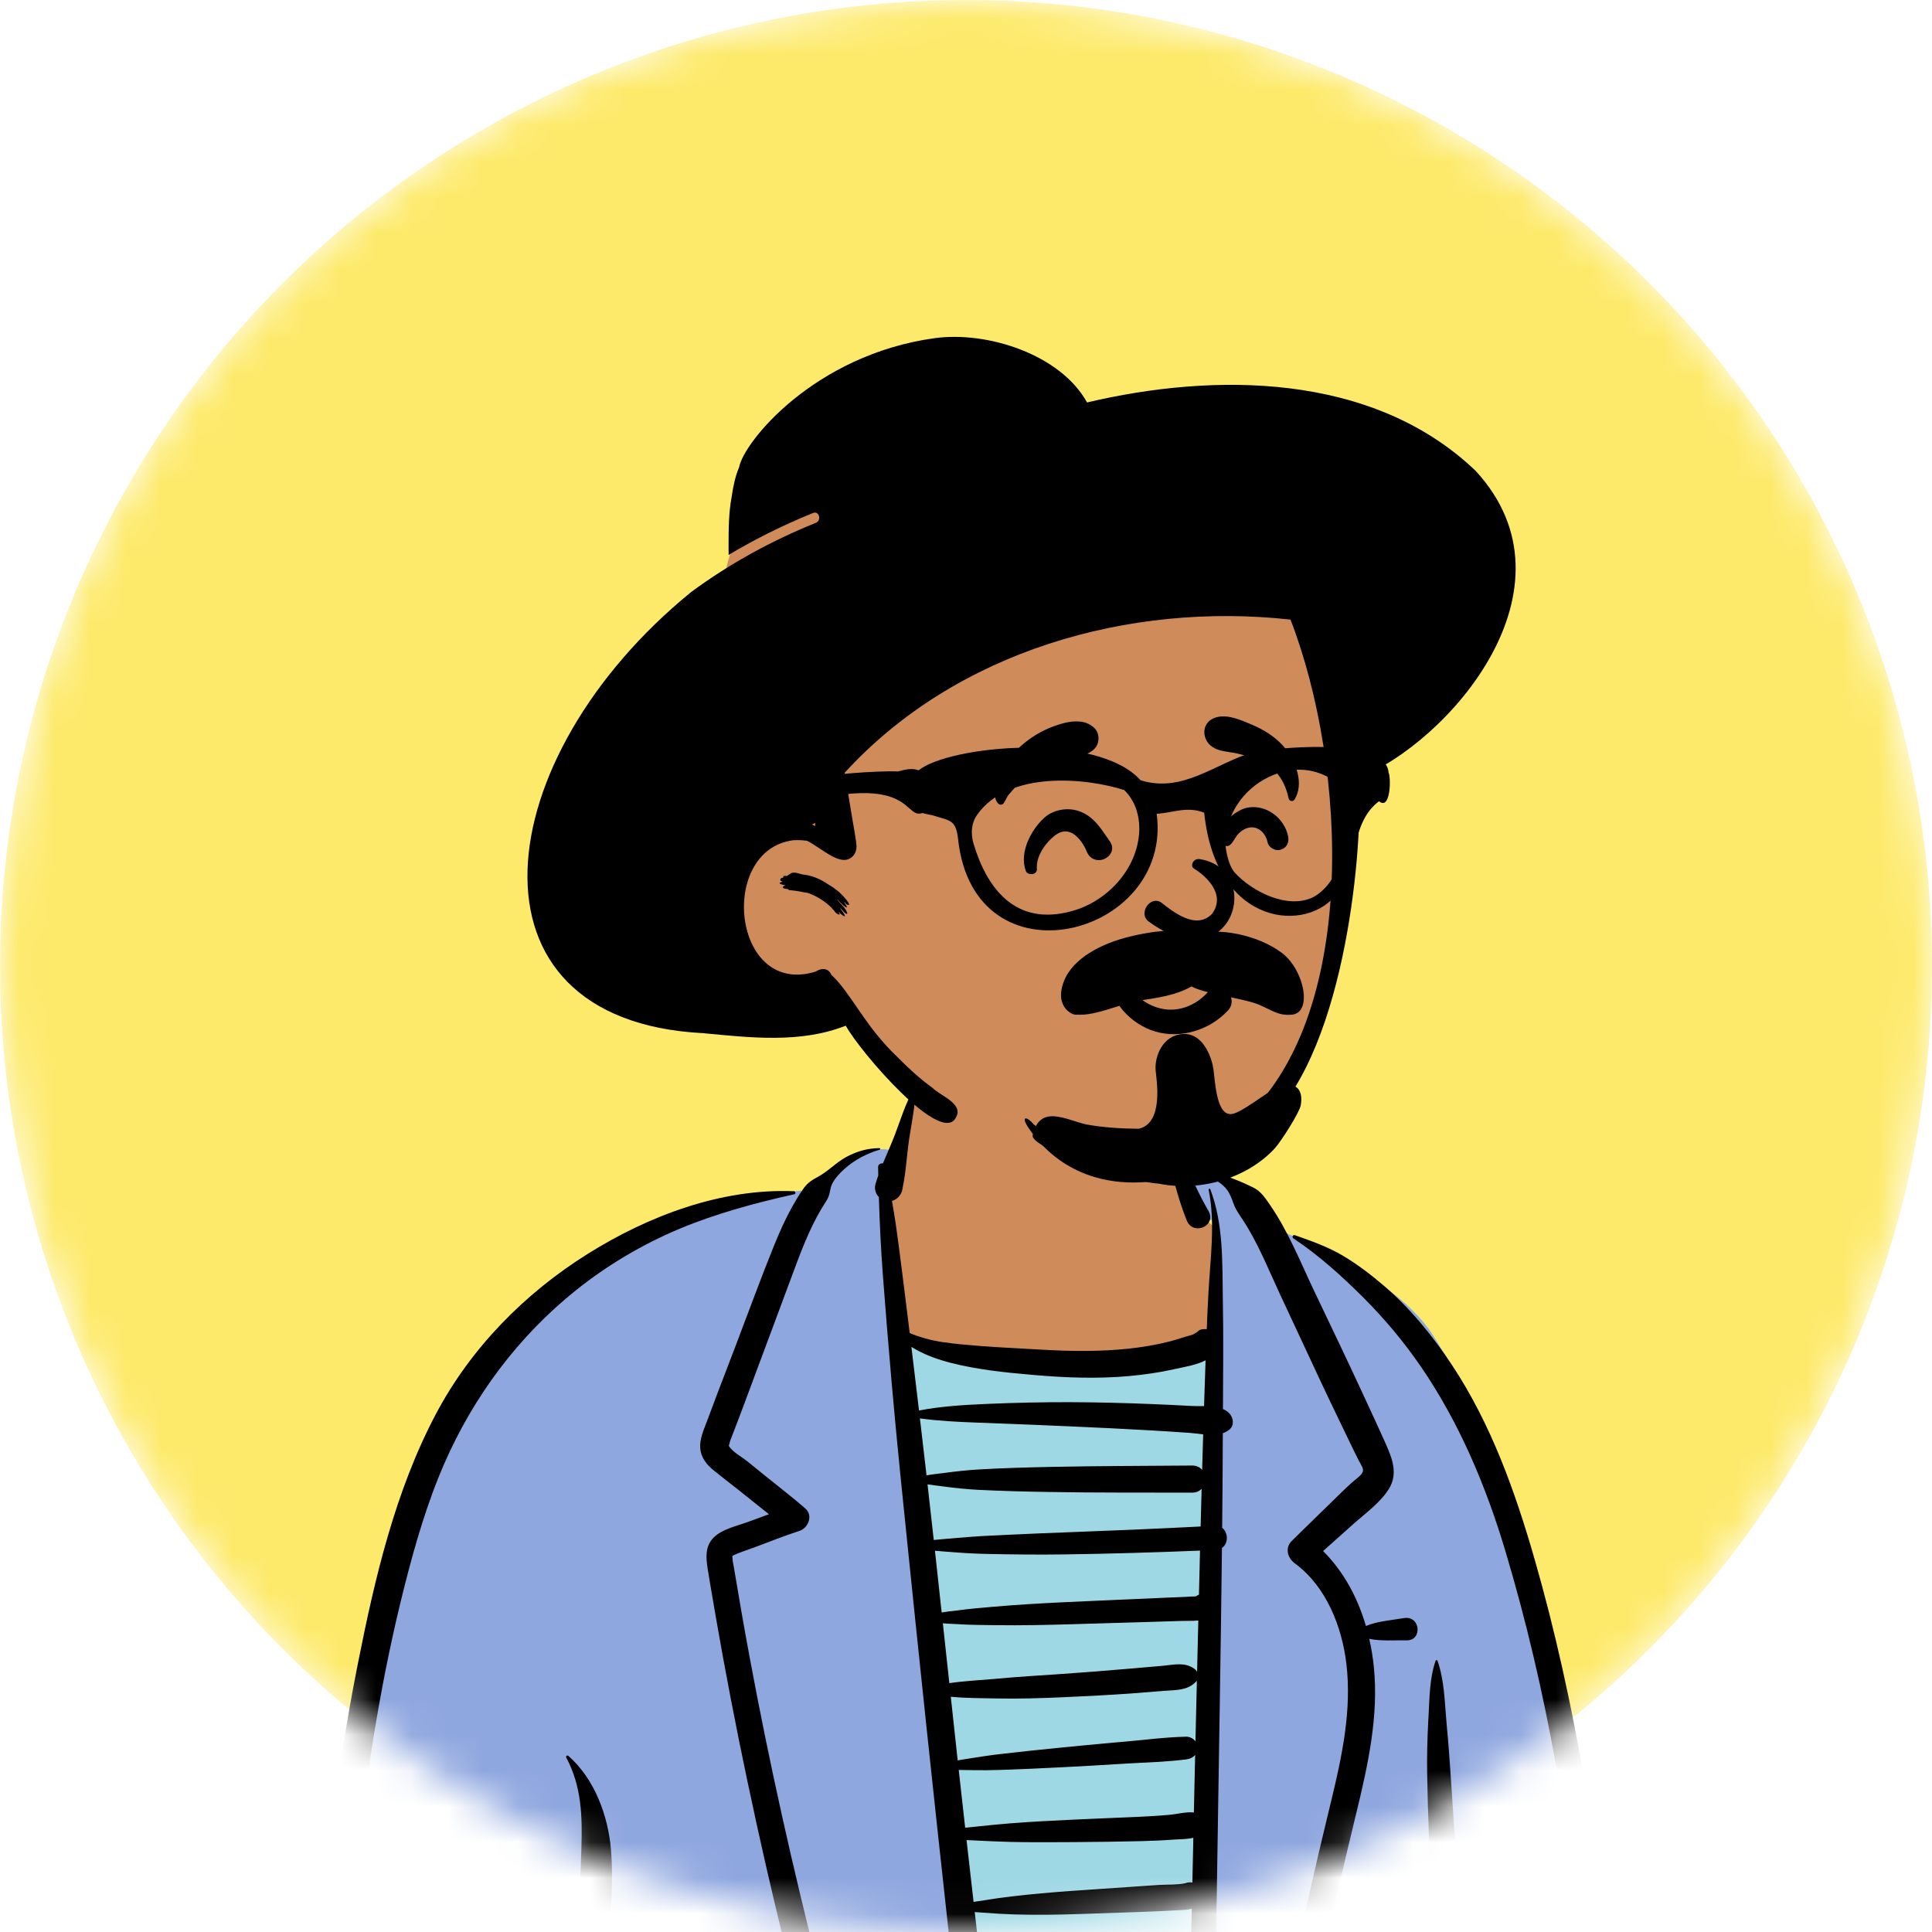
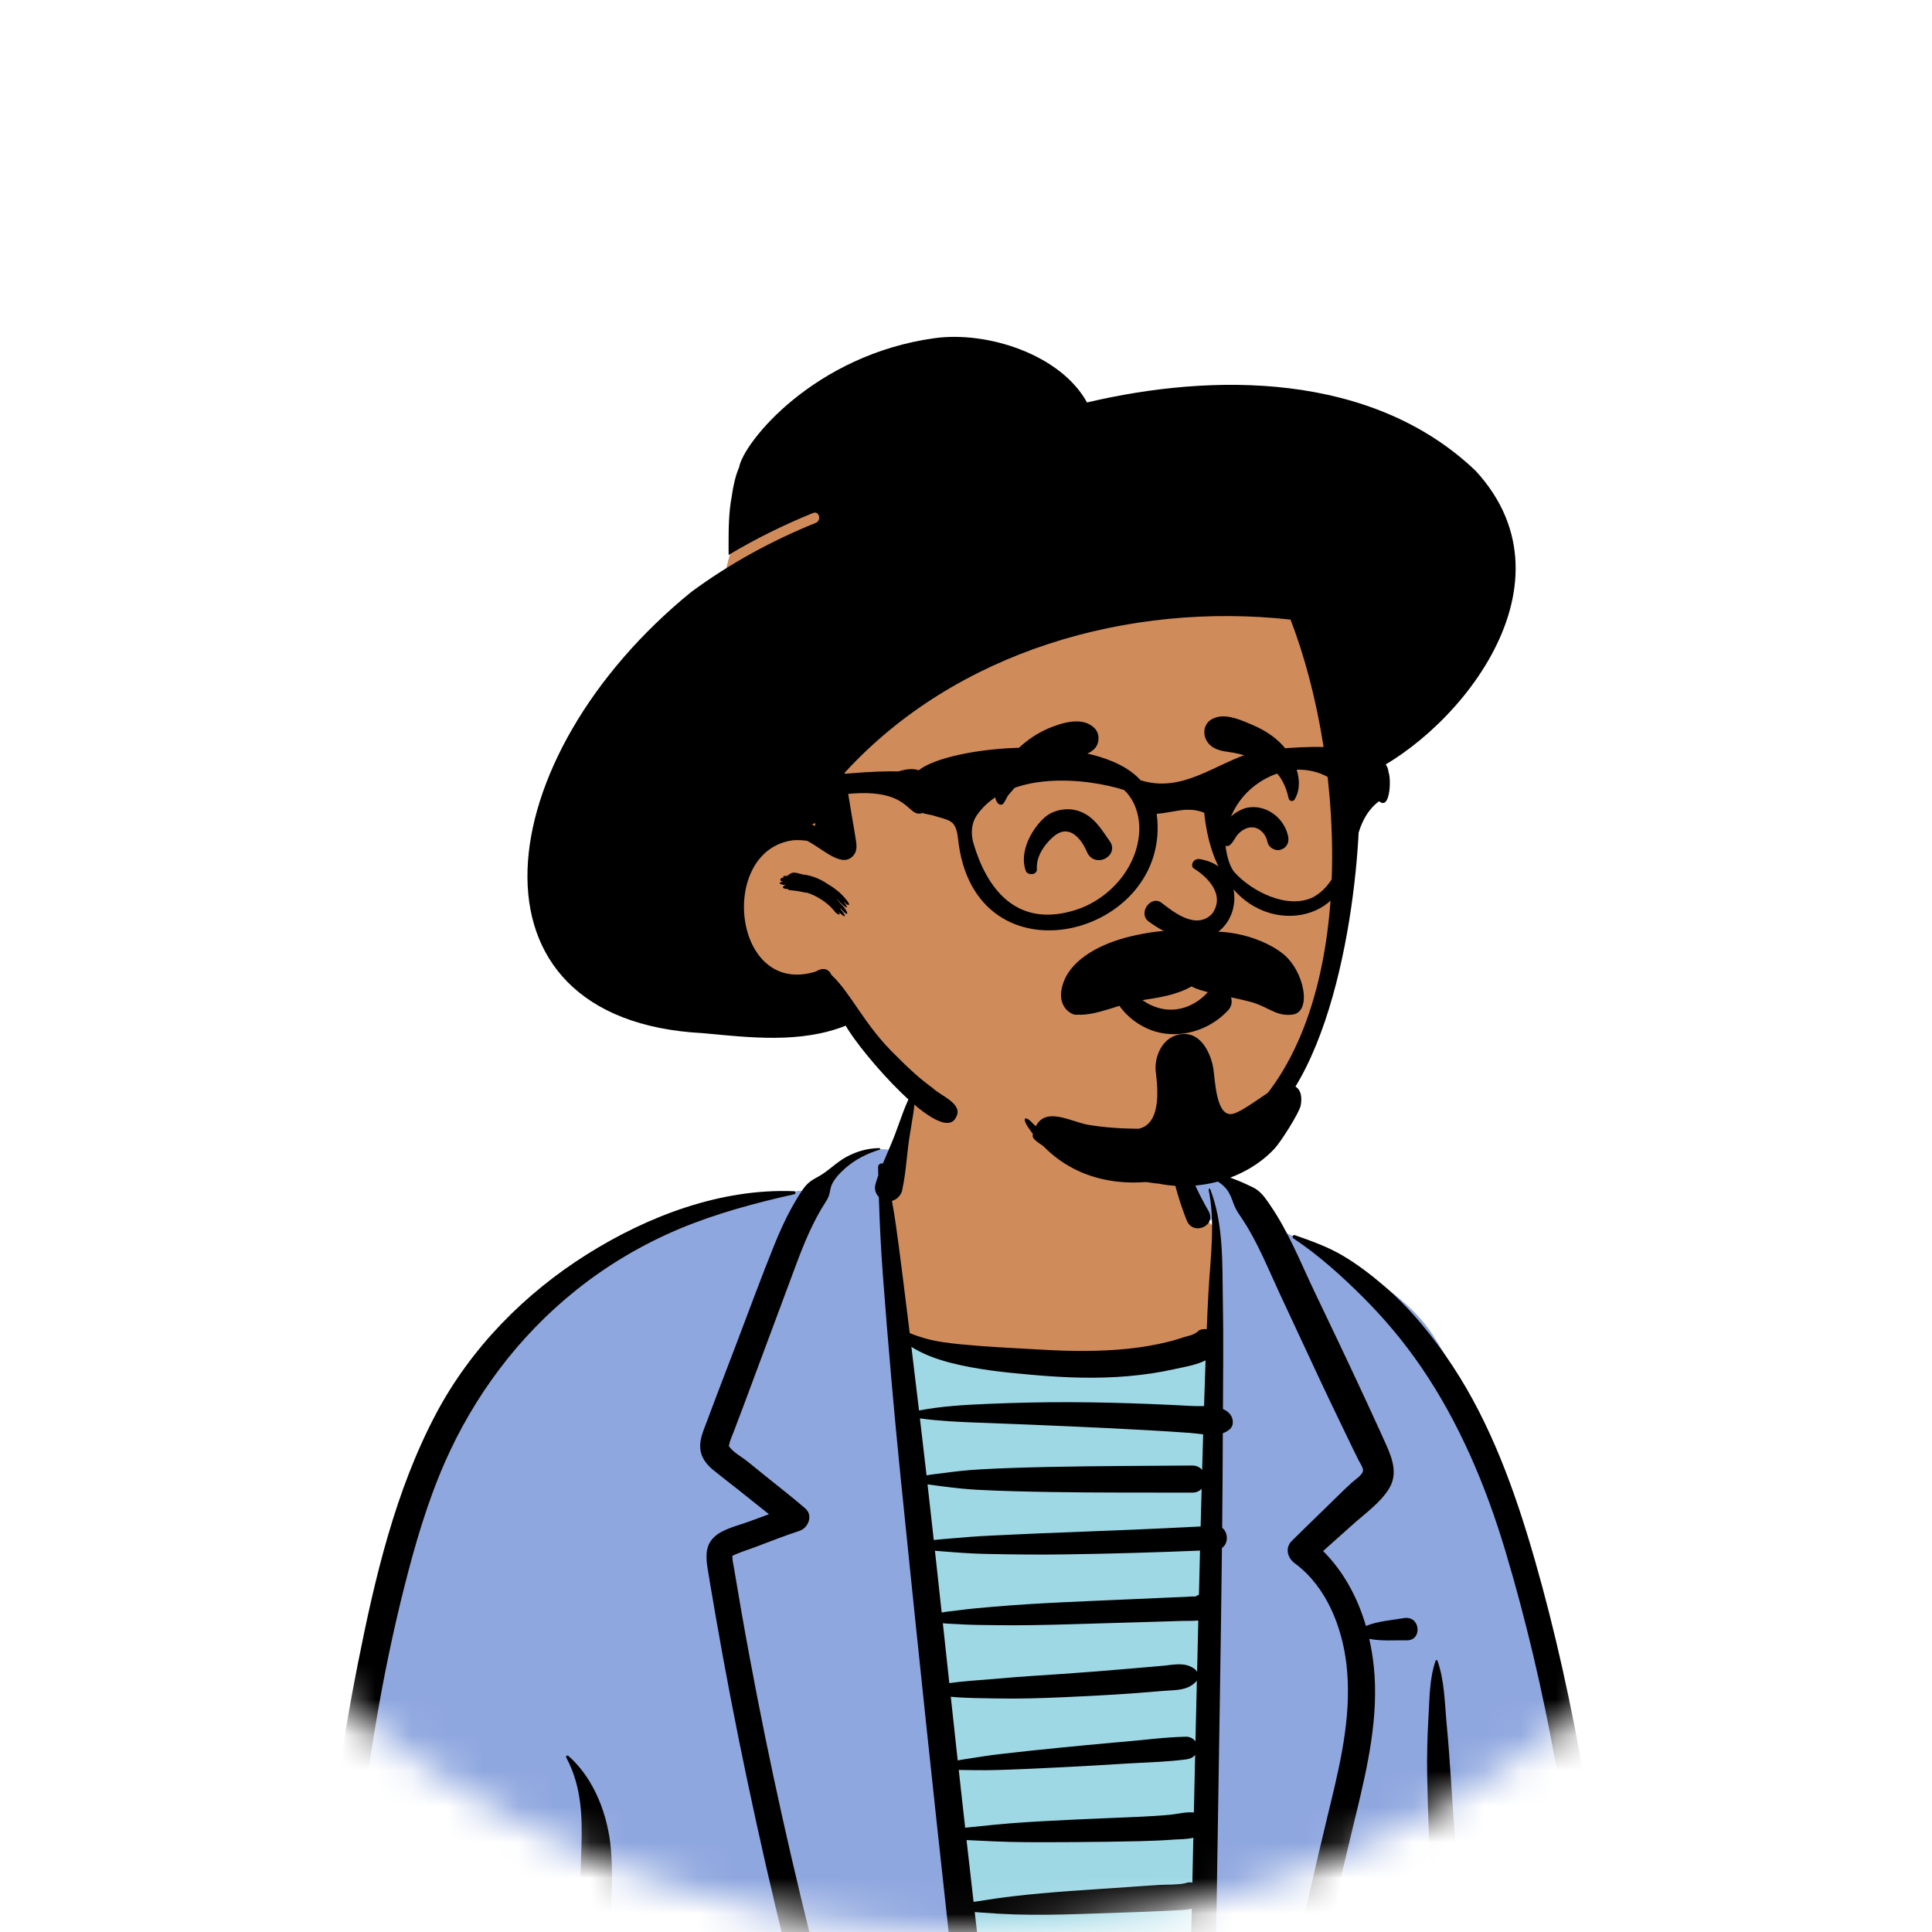
<svg xmlns="http://www.w3.org/2000/svg" width="54" height="54" viewBox="0 0 54 54" fill="none">
  <mask id="mask0_163_1510" style="mask-type:alpha" maskUnits="userSpaceOnUse" x="0" y="0" width="54" height="54">
    <circle cx="27" cy="27" r="27" fill="#D9D9D9" />
  </mask>
  <g mask="url(#mask0_163_1510)">
-     <circle cx="27" cy="27" r="27" fill="#FDEA6B" />
    <path fill-rule="evenodd" clip-rule="evenodd" d="M25.359 31.512L24.777 32.95L25.098 37.509L25.336 37.546C27.854 37.937 29.566 38.134 30.47 38.138L30.498 38.138C31.408 38.138 32.499 37.934 33.771 37.528L33.828 37.509L33.975 34.095H33.629L33.003 32.627L33.004 32.626C33.011 32.638 33.018 32.649 33.025 32.66C33.286 33.047 33.438 32.735 34.051 32.871C34.785 33.035 35.111 33.777 35.758 34.332C36.058 34.59 36.688 34.711 36.989 34.888L37.306 35.075C38.298 35.66 39.439 36.371 40.038 37.298C40.74 38.384 41.224 39.415 41.67 40.623C42.634 43.228 43.302 45.885 43.78 48.619C44.264 51.389 44.555 54.193 44.777 56.996C44.88 58.294 44.967 59.594 45.04 60.895L45.058 61.22C45.096 61.928 45.063 62.62 44.419 63.056C43.959 63.368 43.347 63.416 42.806 63.448L42.777 63.449C38.779 63.684 34.782 63.917 30.785 64.15L24.788 64.501C23.791 64.559 22.793 64.617 21.795 64.675L19.36 64.816C18.212 64.881 17.063 64.938 15.914 64.931C14.468 64.922 13.028 64.816 11.595 64.623L11.469 64.606C10.567 64.481 9.26 64.166 9.098 63.085C9.075 62.929 9.212 62.832 9.326 62.855C9.289 62.679 9.265 62.502 9.243 62.349C9.147 61.695 9.086 61.036 9.057 60.376C8.997 59.054 9.047 57.726 9.179 56.41C9.398 54.232 9.704 52.059 10.021 49.893L10.091 49.411C10.428 47.117 10.829 44.826 11.456 42.59C12.036 40.525 12.94 38.377 14.183 37.071C15.427 35.766 17.201 34.631 19.023 33.936C19.181 33.876 22.316 33.189 22.527 33.289L22.565 33.26C23.191 32.766 24.082 31.899 25 32.172L25.003 32.168C25.024 32.129 25.109 31.862 25.226 31.512L25.359 31.512Z" fill="#8FA7DF" />
    <path fill-rule="evenodd" clip-rule="evenodd" d="M26.022 29.597C26.781 28.634 27.582 28.328 28.765 28.4C29.567 28.371 30.367 28.579 31.046 29.039C31.669 29.365 32.22 29.812 32.614 30.389C32.951 30.882 32.695 32.1 33.003 32.627C33 32.684 32.998 32.736 32.998 32.783C32.998 33.239 33.316 33.748 33.95 34.31L33.975 34.332V37.646C32.909 37.974 31.588 38.138 30.014 38.138C28.463 38.138 26.849 37.877 25.174 37.356L25.098 37.332L24.777 33.731L25.098 32.735L25.098 31.9L25.221 31.527C25.441 30.87 25.776 29.909 26.022 29.597Z" fill="#D08B5B" />
    <path fill-rule="evenodd" clip-rule="evenodd" d="M25.098 37.332C25.098 37.332 27.914 38.153 29.836 38.153C31.759 38.153 33.828 37.332 33.828 37.332L33.493 64.339L28.089 64.405L25.098 37.332Z" fill="#9FD8E5" />
    <path fill-rule="evenodd" clip-rule="evenodd" d="M15.827 49.124C15.806 49.085 15.855 49.05 15.887 49.078C16.615 49.717 16.996 50.744 17.076 51.692C17.16 52.698 17.04 53.74 16.994 54.745C16.943 55.865 16.898 56.986 16.835 58.105C16.772 59.241 16.704 60.376 16.645 61.512L16.514 64.068V64.068C16.5 64.34 16.53 64.675 16.426 64.929C16.264 65.323 15.783 65.262 15.682 64.933L15.679 64.922L15.669 64.929C15.58 64.632 15.647 64.28 15.662 63.973L15.8 61.181V61.181C15.897 59.207 15.984 57.234 16.088 55.261L16.124 54.603C16.173 53.718 16.21 52.835 16.24 51.95L16.25 51.654C16.279 50.766 16.256 49.927 15.827 49.124ZM33.473 32.741C33.878 32.703 34.184 32.837 34.553 32.979C34.713 33.041 34.865 33.112 35.019 33.186C35.211 33.278 35.335 33.442 35.454 33.614L35.517 33.707C36.011 34.431 36.344 35.267 36.718 36.055C37.157 36.977 37.6 37.897 38.029 38.823L38.241 39.28C38.347 39.508 38.452 39.736 38.556 39.965L38.736 40.364C38.917 40.768 39.078 41.196 38.821 41.613C38.582 42.001 38.158 42.301 37.822 42.601C37.542 42.851 37.262 43.102 36.981 43.352C37.561 43.932 37.95 44.663 38.178 45.447C38.503 45.311 38.9 45.285 39.236 45.227C39.706 45.145 39.763 45.857 39.319 45.848C38.992 45.842 38.607 45.875 38.271 45.806C38.33 46.064 38.372 46.325 38.399 46.587C38.54 47.962 38.232 49.344 37.91 50.673L37.883 50.782C37.533 52.221 37.202 53.664 36.905 55.115C36.608 56.569 36.341 58.029 36.103 59.494C35.862 60.985 35.691 62.484 35.507 63.983C35.479 64.21 35.337 64.405 35.086 64.405C34.877 64.405 34.639 64.21 34.665 63.983C34.855 62.351 35.123 60.727 35.391 59.106C35.85 56.314 36.43 53.546 37.096 50.797L37.212 50.318C37.512 49.076 37.784 47.796 37.633 46.515C37.511 45.472 37.075 44.36 36.213 43.712L36.187 43.693C35.986 43.545 35.908 43.263 36.107 43.068C36.233 42.945 36.359 42.821 36.485 42.697L37.244 41.957L37.397 41.807C37.524 41.683 37.652 41.559 37.784 41.439C37.864 41.366 38.081 41.228 38.097 41.108C38.107 41.031 38.015 40.894 37.977 40.822L37.806 40.476V40.476C37.709 40.279 37.615 40.081 37.52 39.882C37.323 39.472 37.123 39.062 36.931 38.65L35.775 36.172V36.172C35.449 35.472 35.158 34.734 34.732 34.088L34.648 33.962C34.578 33.856 34.516 33.754 34.471 33.624C34.429 33.499 34.375 33.362 34.296 33.256C34.112 33.006 33.759 32.864 33.463 32.811C33.421 32.804 33.436 32.745 33.473 32.741ZM24.581 32.09C24.607 32.09 24.611 32.127 24.587 32.134C24.231 32.241 23.89 32.414 23.612 32.664C23.48 32.783 23.346 32.919 23.264 33.08C23.232 33.142 23.215 33.206 23.202 33.274L23.198 33.296C23.177 33.418 23.147 33.486 23.085 33.584L23.074 33.6C22.721 34.145 22.474 34.751 22.247 35.358L21.755 36.68V36.68L21.262 38.003C21.104 38.429 20.945 38.855 20.786 39.282C20.699 39.517 20.609 39.751 20.519 39.986C20.48 40.087 20.438 40.188 20.402 40.291C20.397 40.305 20.381 40.389 20.37 40.41L20.374 40.417V40.417C20.473 40.584 20.738 40.723 20.888 40.845L21.405 41.263V41.263C21.773 41.561 22.151 41.851 22.509 42.162C22.733 42.358 22.594 42.708 22.343 42.789C21.924 42.926 21.513 43.09 21.099 43.245C20.932 43.307 20.758 43.362 20.593 43.431L20.493 43.474C20.454 43.492 20.473 43.491 20.474 43.564C20.476 43.64 20.497 43.719 20.51 43.794C20.649 44.636 20.796 45.477 20.952 46.316C21.503 49.284 22.162 52.23 22.912 55.154C23.292 56.63 23.698 58.099 24.086 59.573C24.473 61.044 24.981 62.493 25.467 63.933C25.604 64.339 24.96 64.514 24.827 64.109C24.267 62.416 23.755 60.707 23.226 59.004C22.286 55.978 21.546 52.886 20.891 49.786C20.566 48.25 20.27 46.708 20.001 45.161C19.95 44.868 19.9 44.575 19.851 44.282L19.78 43.851C19.731 43.543 19.703 43.223 19.942 42.98C20.175 42.742 20.576 42.658 20.882 42.547L20.905 42.539C21.1 42.466 21.297 42.396 21.493 42.323C21.204 42.096 20.919 41.864 20.631 41.636C20.399 41.453 20.163 41.273 19.934 41.086C19.745 40.931 19.591 40.733 19.572 40.481C19.552 40.224 19.662 39.986 19.75 39.75L19.759 39.727C19.846 39.492 19.933 39.257 20.023 39.022L20.578 37.571V37.571C20.93 36.649 21.268 35.719 21.639 34.804C21.785 34.442 21.945 34.086 22.134 33.743C22.225 33.578 22.323 33.417 22.429 33.261C22.548 33.086 22.656 33.001 22.84 32.905C23.135 32.751 23.366 32.492 23.662 32.333C23.953 32.177 24.251 32.094 24.581 32.09ZM25.538 30.445C25.549 30.426 25.579 30.434 25.579 30.456C25.587 30.915 25.478 31.383 25.411 31.836C25.344 32.291 25.322 32.771 25.225 33.221C25.223 33.242 25.219 33.263 25.213 33.283L25.209 33.298V33.298C25.167 33.425 25.061 33.531 24.93 33.565C24.971 33.793 25.01 34.022 25.042 34.252C25.098 34.648 25.15 35.044 25.2 35.44L25.26 35.915C25.317 36.363 25.372 36.811 25.427 37.26C25.566 37.318 25.708 37.366 25.854 37.408C26.189 37.503 26.532 37.542 26.877 37.576C27.581 37.645 28.29 37.677 28.996 37.717L29.148 37.725C29.942 37.771 30.74 37.779 31.532 37.697C31.925 37.657 32.315 37.589 32.697 37.493C32.892 37.444 33.081 37.371 33.275 37.323C33.34 37.307 33.397 37.271 33.462 37.232C33.491 37.196 33.531 37.168 33.583 37.158L33.597 37.155V37.155L33.611 37.153L33.616 37.151L33.616 37.153C33.656 37.147 33.693 37.147 33.729 37.152C33.743 36.803 33.758 36.453 33.778 36.104C33.83 35.165 33.972 34.186 33.782 33.256C33.775 33.224 33.818 33.213 33.829 33.243C34.203 34.227 34.161 35.304 34.179 36.341C34.198 37.355 34.187 38.369 34.182 39.383C34.254 39.414 34.319 39.456 34.37 39.515C34.473 39.632 34.502 39.836 34.37 39.95C34.312 40 34.247 40.035 34.178 40.059C34.175 40.94 34.169 41.821 34.16 42.702C34.327 42.831 34.343 43.138 34.154 43.266C34.122 46.119 34.07 48.971 34.027 51.824L33.937 57.808V57.808C33.925 58.605 33.905 59.402 33.898 60.2L33.904 60.202V60.202L33.924 60.211C33.957 60.227 34.007 60.252 34.018 60.278C34.02 60.285 34.021 60.29 34.021 60.293C34.076 60.301 34.13 60.327 34.177 60.372C34.293 60.482 34.27 60.649 34.177 60.761L34.152 60.791V60.791C34.095 60.862 33.985 60.889 33.895 60.874C33.896 61.372 33.9 61.87 33.898 62.367C33.897 62.519 33.895 62.671 33.892 62.823L33.886 63.188C33.882 63.395 33.864 63.66 33.651 63.753C33.41 63.858 33.195 63.772 33.098 63.528C33.072 63.462 33.077 63.4 33.087 63.335C33.084 63.237 33.069 63.123 33.07 63.032L33.078 62.652V62.652C33.08 62.593 33.082 62.535 33.084 62.476L33.077 62.477V62.477C32.223 62.519 31.364 62.498 30.509 62.498L30.129 62.498C29.811 62.499 29.494 62.497 29.177 62.485L29.058 62.48C28.821 62.469 28.571 62.465 28.326 62.444C28.357 62.696 28.386 62.949 28.412 63.202C28.437 63.442 28.19 63.645 27.969 63.645C27.707 63.645 27.557 63.439 27.526 63.202C27.377 62.082 27.317 60.951 27.175 59.83C27.049 58.826 26.939 57.82 26.827 56.814L26.79 56.479C26.381 52.818 25.984 49.156 25.604 45.493L25.427 43.78C25.249 42.054 25.069 40.328 24.918 38.599C24.831 37.611 24.751 36.622 24.676 35.633C24.621 34.906 24.587 34.183 24.564 33.458C24.475 33.366 24.431 33.233 24.47 33.095C24.493 33.014 24.52 32.934 24.548 32.854C24.546 32.776 24.544 32.697 24.543 32.619C24.541 32.544 24.617 32.506 24.677 32.519C24.787 32.252 24.908 31.989 25.009 31.725C25.172 31.299 25.307 30.84 25.538 30.445ZM16.416 35.053C18.123 33.983 20.156 33.212 22.191 33.295C22.238 33.297 22.251 33.368 22.203 33.379C21.117 33.621 20.019 33.916 18.991 34.346C17.96 34.778 16.98 35.358 16.107 36.056C14.496 37.343 13.244 39.018 12.419 40.906C11.937 42.011 11.598 43.179 11.303 44.346C10.99 45.582 10.732 46.831 10.518 48.088C10.094 50.571 9.848 53.08 9.717 55.594C9.583 58.152 9.638 60.711 9.543 63.268C9.527 63.712 8.893 63.703 8.861 63.268C8.646 60.361 8.765 57.406 8.964 54.5C9.144 51.888 9.457 49.281 9.961 46.711L10.005 46.488C10.476 44.11 11.045 41.674 12.184 39.521C13.157 37.682 14.659 36.155 16.416 35.053ZM40.126 46.418C40.135 46.393 40.169 46.393 40.178 46.418C40.372 46.964 40.379 47.578 40.431 48.153L40.435 48.197C40.485 48.721 40.522 49.246 40.557 49.771L40.57 49.968C40.709 52.11 40.883 54.25 41.146 56.381C41.408 58.504 41.761 60.612 42.144 62.717C42.187 62.951 42.083 63.189 41.837 63.257C41.621 63.316 41.343 63.183 41.297 62.95C41.06 61.742 40.868 60.533 40.696 59.315C40.395 57.17 40.169 55.015 40.025 52.854C39.952 51.768 39.907 50.683 39.89 49.595C39.881 49.091 39.895 48.585 39.921 48.081L39.928 47.964C39.958 47.449 39.954 46.91 40.126 46.418ZM21.676 60.064C21.699 60.051 21.727 60.077 21.713 60.1C21.382 60.638 20.935 61.101 20.503 61.558C20.051 62.035 19.61 62.527 19.149 62.995C18.816 63.334 18.28 62.788 18.632 62.478C19.126 62.042 19.643 61.627 20.146 61.201L20.366 61.014C20.778 60.666 21.203 60.32 21.676 60.064ZM37.379 59.794C37.355 59.747 37.411 59.709 37.449 59.74C37.716 59.957 37.955 60.216 38.212 60.445C38.467 60.672 38.732 60.883 39.004 61.09C39.277 61.297 39.555 61.496 39.842 61.684C40.079 61.84 40.324 61.965 40.573 62.094C40.688 62.109 40.795 62.166 40.88 62.273C41.015 62.443 41.029 62.763 40.842 62.91L40.809 62.936V62.936C40.59 63.108 40.331 63.129 40.116 62.936C39.875 62.721 39.648 62.484 39.418 62.257L39.348 62.189C39.101 61.948 38.859 61.699 38.631 61.439L38.424 61.204C38.041 60.767 37.643 60.297 37.379 59.794ZM36.151 34.613C36.106 34.584 36.134 34.505 36.188 34.523L36.289 34.558C36.709 34.704 37.141 34.866 37.522 35.09C37.931 35.332 38.309 35.619 38.67 35.928C39.418 36.566 40.054 37.351 40.594 38.169C41.679 39.811 42.349 41.692 42.891 43.574C43.468 45.58 43.913 47.629 44.276 49.684C44.645 51.773 44.929 53.88 45.116 55.993C45.209 57.034 45.27 58.075 45.301 59.12C45.317 59.657 45.317 60.194 45.312 60.731C45.311 60.869 45.312 61.008 45.314 61.146L45.319 61.56C45.322 61.822 45.353 62.098 45.291 62.354C45.191 62.766 44.51 62.689 44.532 62.268C44.511 62.127 44.511 61.983 44.516 61.837C44.513 61.819 44.509 61.8 44.505 61.78C44.494 61.725 44.504 61.673 44.526 61.629C44.529 61.559 44.532 61.49 44.533 61.422C44.538 61.145 44.538 60.87 44.53 60.593C44.514 60.01 44.491 59.426 44.467 58.843C44.42 57.678 44.355 56.513 44.261 55.35C43.932 51.305 43.239 47.237 42.074 43.345C41.533 41.537 40.787 39.763 39.717 38.201C39.242 37.508 38.706 36.868 38.112 36.273C37.514 35.675 36.856 35.08 36.151 34.613ZM28.089 60.692L28.17 61.276C28.21 61.568 28.25 61.86 28.288 62.153C28.546 62.117 28.81 62.102 29.058 62.081C29.493 62.042 29.93 62.023 30.366 62.005C31.268 61.968 32.174 61.904 33.077 61.908C33.086 61.908 33.095 61.909 33.103 61.91L33.148 60.757V60.757L32.514 60.756V60.756C31.977 60.755 31.44 60.75 30.902 60.746C30.419 60.742 29.934 60.741 29.451 60.731L29.243 60.726C28.877 60.716 28.471 60.736 28.089 60.692ZM33.201 59.019C33.175 59.022 33.149 59.024 33.121 59.025C32.996 59.031 32.869 59.027 32.743 59.028C32.476 59.03 32.208 59.032 31.941 59.032C31.405 59.032 30.87 59.035 30.335 59.042C29.784 59.048 29.233 59.058 28.682 59.059C28.415 59.059 28.149 59.052 27.883 59.045C27.926 59.424 27.971 59.803 28.021 60.182C28.435 60.126 28.881 60.154 29.286 60.15L29.338 60.149C29.891 60.14 30.444 60.147 30.997 60.148C31.566 60.148 32.135 60.15 32.704 60.155L33.171 60.158V60.158L33.172 60.135V60.135C33.186 59.763 33.194 59.391 33.201 59.019ZM27.677 57.204C27.729 57.651 27.777 58.1 27.827 58.548C27.86 58.543 27.893 58.539 27.927 58.535C28.195 58.507 28.461 58.483 28.73 58.467C29.264 58.434 29.799 58.416 30.335 58.402C30.886 58.387 31.437 58.376 31.988 58.368C32.255 58.364 32.523 58.364 32.791 58.366C32.916 58.367 33.043 58.363 33.168 58.372C33.183 58.373 33.198 58.374 33.212 58.376L33.221 57.703C33.223 57.59 33.224 57.478 33.226 57.366C32.813 57.392 32.392 57.382 31.979 57.382L31.883 57.382C31.364 57.385 30.844 57.377 30.325 57.367C29.789 57.355 29.254 57.338 28.719 57.304C28.502 57.29 28.287 57.271 28.072 57.248L27.964 57.235C27.87 57.224 27.773 57.215 27.677 57.204ZM33.269 55.304C32.273 55.383 31.281 55.416 30.282 55.426L30.132 55.427C29.249 55.434 28.359 55.47 27.474 55.447C27.527 55.906 27.58 56.364 27.633 56.823C27.76 56.818 27.887 56.817 28.011 56.813C28.263 56.804 28.514 56.802 28.766 56.801C29.286 56.8 29.805 56.804 30.325 56.803C30.86 56.802 31.395 56.793 31.93 56.783C32.364 56.775 32.803 56.742 33.238 56.743L33.269 55.304V55.304ZM33.311 53.346C33.196 53.384 33.059 53.386 32.91 53.393L32.524 53.413C32.345 53.421 32.167 53.429 31.988 53.436C31.392 53.458 30.795 53.478 30.199 53.497C29.588 53.517 28.974 53.528 28.363 53.509C28.064 53.499 27.767 53.483 27.469 53.459C27.395 53.452 27.32 53.448 27.244 53.443C27.314 54.051 27.384 54.659 27.453 55.267C28.334 55.159 29.222 55.092 30.102 54.98L30.897 54.878C31.692 54.777 32.486 54.677 33.284 54.593L33.311 53.346V53.346ZM33.354 51.366C33.184 51.408 32.991 51.406 32.828 51.416L32.798 51.418C32.49 51.441 32.181 51.453 31.872 51.461C31.266 51.476 30.66 51.483 30.055 51.487L29.69 51.489C29.205 51.492 28.719 51.493 28.234 51.482C27.922 51.475 27.611 51.459 27.3 51.444C27.206 51.439 27.111 51.436 27.015 51.431C27.081 52.007 27.146 52.583 27.212 53.158C27.314 53.142 27.417 53.129 27.515 53.113C27.766 53.071 28.016 53.037 28.269 53.006C28.817 52.941 29.367 52.894 29.917 52.854C30.481 52.813 31.047 52.778 31.611 52.738L32.011 52.71C32.144 52.701 32.278 52.692 32.411 52.684C32.639 52.67 32.904 52.686 33.13 52.636C33.191 52.611 33.259 52.605 33.327 52.619L33.354 51.366V51.366ZM33.405 49.049C33.346 49.123 33.259 49.162 33.154 49.176C32.611 49.246 32.053 49.258 31.505 49.291L31.408 49.297C30.842 49.334 30.275 49.364 29.709 49.394C29.126 49.425 28.544 49.45 27.962 49.47C27.715 49.479 27.466 49.48 27.218 49.477L27.112 49.475C27.011 49.473 26.904 49.474 26.797 49.47C26.856 50.008 26.916 50.547 26.977 51.085C27.085 51.073 27.194 51.064 27.3 51.053C27.611 51.02 27.922 50.987 28.234 50.963C28.825 50.916 29.416 50.888 30.008 50.859C30.614 50.829 31.22 50.809 31.826 50.781C32.119 50.767 32.413 50.75 32.706 50.723C32.911 50.704 33.155 50.634 33.369 50.66C33.381 50.123 33.393 49.586 33.405 49.049ZM33.453 46.973C33.443 46.987 33.433 47.001 33.419 47.014C33.18 47.251 32.885 47.233 32.568 47.258L32.548 47.259C32.237 47.285 31.926 47.31 31.615 47.333C30.993 47.377 30.369 47.409 29.746 47.437C29.109 47.466 28.467 47.485 27.829 47.472C27.42 47.464 26.992 47.465 26.575 47.425C26.639 48.018 26.703 48.611 26.768 49.204C26.885 49.182 27.003 49.165 27.115 49.147C27.397 49.103 27.679 49.058 27.962 49.026C28.528 48.961 29.094 48.9 29.661 48.845C30.146 48.798 30.631 48.75 31.116 48.707L31.408 48.682C31.987 48.633 32.573 48.553 33.154 48.541C33.25 48.539 33.358 48.591 33.413 48.673C33.426 48.106 33.439 47.54 33.453 46.973ZM33.493 45.293C33.345 45.311 33.186 45.3 33.049 45.305C32.704 45.316 32.359 45.327 32.014 45.337L29.943 45.398V45.398C29.238 45.419 28.531 45.434 27.826 45.424C27.515 45.42 27.204 45.419 26.893 45.403L26.79 45.396C26.663 45.388 26.506 45.387 26.353 45.371L26.534 47.044V47.044C26.948 46.984 27.376 46.962 27.787 46.927L27.875 46.919C28.482 46.864 29.092 46.827 29.7 46.786C30.323 46.744 30.946 46.693 31.568 46.64C31.88 46.614 32.191 46.588 32.502 46.559L32.54 46.555C32.834 46.525 33.11 46.459 33.37 46.633C33.408 46.658 33.438 46.692 33.459 46.73C33.47 46.251 33.481 45.772 33.493 45.293ZM33.541 43.34C32.28 43.391 31.019 43.429 29.757 43.446C29.047 43.456 28.337 43.449 27.627 43.434C27.319 43.428 27.008 43.413 26.7 43.389L26.585 43.38C26.439 43.368 26.285 43.359 26.132 43.344C26.195 43.919 26.258 44.495 26.32 45.07C26.471 45.042 26.628 45.029 26.76 45.012L26.79 45.008C27.118 44.963 27.449 44.937 27.779 44.908C28.42 44.852 29.065 44.815 29.708 44.784C30.367 44.752 31.026 44.725 31.684 44.696L32.343 44.667C32.453 44.662 32.563 44.657 32.673 44.652C32.83 44.646 32.986 44.639 33.143 44.633C33.221 44.63 33.301 44.619 33.379 44.623L33.401 44.62C33.411 44.619 33.42 44.618 33.428 44.617C33.449 44.601 33.472 44.588 33.496 44.578L33.511 44.572L33.541 43.34ZM25.925 41.489C25.984 42.007 26.042 42.525 26.099 43.043C26.279 43.023 26.461 43.011 26.633 42.996C26.979 42.965 27.327 42.938 27.674 42.922L28.368 42.889C28.831 42.868 29.294 42.847 29.757 42.831C31.024 42.784 32.292 42.731 33.558 42.666C33.567 42.315 33.576 41.964 33.586 41.612C33.525 41.678 33.437 41.72 33.322 41.72C31.992 41.717 30.661 41.724 29.331 41.702C28.666 41.691 28.001 41.675 27.336 41.641C27.011 41.624 26.684 41.59 26.361 41.546C26.224 41.526 26.073 41.513 25.925 41.489ZM25.712 39.644C25.775 40.174 25.836 40.705 25.897 41.236C26.062 41.206 26.232 41.191 26.386 41.17C26.718 41.125 27.051 41.089 27.384 41.07C28.033 41.033 28.682 41.015 29.331 41.001C30.661 40.973 31.992 40.973 33.322 40.962C33.447 40.961 33.539 41.011 33.6 41.085C33.609 40.753 33.619 40.422 33.629 40.091C33.501 40.077 33.373 40.058 33.256 40.05C32.893 40.024 32.531 40.001 32.169 39.98C31.412 39.937 30.655 39.9 29.898 39.867C29.141 39.834 28.384 39.802 27.627 39.774L27.295 39.762C26.769 39.742 26.233 39.717 25.712 39.644ZM25.474 37.646C25.539 38.183 25.604 38.72 25.667 39.258L25.687 39.424V39.424C26.32 39.301 26.988 39.265 27.627 39.238C28.384 39.206 29.14 39.189 29.898 39.191C30.656 39.194 31.412 39.212 32.169 39.243C32.547 39.258 32.925 39.276 33.303 39.297C33.407 39.303 33.529 39.3 33.654 39.301C33.657 39.217 33.659 39.133 33.662 39.048C33.673 38.706 33.685 38.364 33.696 38.022C33.441 38.153 33.108 38.206 32.852 38.262L32.822 38.269C32.398 38.364 31.965 38.426 31.532 38.464C30.682 38.538 29.823 38.51 28.973 38.438L28.825 38.425C28.079 38.361 27.305 38.279 26.582 38.094C26.238 38.006 25.882 37.883 25.573 37.705C25.541 37.686 25.508 37.666 25.474 37.646ZM32.656 31.26C32.664 31.231 32.707 31.225 32.721 31.252C32.822 31.443 32.859 31.672 32.929 31.876C33.004 32.096 33.074 32.318 33.157 32.535C33.33 32.989 33.534 33.425 33.777 33.845C34.018 34.262 33.343 34.559 33.166 34.103C32.983 33.633 32.833 33.147 32.742 32.65C32.697 32.407 32.658 32.161 32.645 31.915C32.634 31.703 32.604 31.467 32.656 31.26Z" fill="black" />
    <path fill-rule="evenodd" clip-rule="evenodd" d="M37.539 22.027C37.52 20.961 37.499 19.875 37.341 18.82C37.186 17.788 36.761 16.856 36.031 16.107C34.481 14.516 32.233 14.128 30.14 13.772L26.563 13.163C25.471 12.977 24.307 12.68 23.204 12.944C22.661 13.073 22.199 13.375 21.778 13.732C21.371 14.075 20.934 14.445 20.659 14.907C20.383 15.37 20.288 15.912 20.198 16.436C20.097 17.027 20.018 17.622 19.962 18.219C19.851 19.414 19.835 20.619 19.916 21.817C19.956 22.398 20.018 22.977 20.098 23.554C20.138 23.84 20.183 24.125 20.233 24.41C20.248 24.493 20.259 24.586 20.275 24.68C20.162 25.002 20.098 25.335 20.103 25.667C20.118 26.644 20.941 27.259 21.77 27.59C22.252 27.781 22.754 27.911 23.227 28.125C23.724 28.35 24.062 28.715 24.402 29.131C25.051 29.925 25.782 30.639 26.618 31.234C28.389 32.496 30.632 33.093 32.781 32.64C33.297 32.532 33.817 32.363 34.28 32.108C34.77 31.84 35.138 31.451 35.447 30.991C36.02 30.136 36.432 29.175 36.743 28.196C37.061 27.198 37.286 26.197 37.409 25.156C37.531 24.119 37.557 23.071 37.539 22.027V22.027Z" fill="#D08B5B" />
    <path fill-rule="evenodd" clip-rule="evenodd" d="M26.122 9.452C27.603 9.248 29.646 9.911 30.383 11.249C33.903 10.417 38.343 10.39 41.244 13.159C44.271 16.445 40.469 20.776 37.948 21.753C38.131 22.647 37.845 28.377 35.82 30.932C34.212 33.098 30.47 34.097 28.738 31.511L28.724 31.489C28.538 31.191 28.698 31.2 28.889 31.422C30.585 32.917 32.891 32.943 34.668 31.365C37.998 28.481 37.655 21.409 36.07 17.318C31.558 16.821 26.726 18.192 23.609 21.598L23.82 22.87C23.856 23.086 23.897 23.303 23.928 23.52C23.948 23.66 23.95 23.798 23.854 23.911C23.536 24.283 23 23.724 22.559 23.501C22.429 23.483 22.298 23.476 22.171 23.485C20.052 23.758 20.47 27.878 22.798 27.156C22.993 27.034 23.162 27.071 23.237 27.248C23.792 27.758 24.158 28.667 25.08 29.542C25.405 29.87 25.702 30.145 26.067 30.409C26.282 30.626 26.931 30.849 26.725 31.221C26.337 32.07 24.044 29.405 23.639 28.668C22.369 29.171 20.961 29 19.645 28.877C12.702 28.515 13.629 21.178 19.32 16.546C20.391 15.755 21.573 15.11 22.802 14.614C22.97 14.546 22.896 14.27 22.726 14.338C21.913 14.667 21.121 15.058 20.365 15.51L20.364 15.24C20.363 14.784 20.37 14.31 20.449 13.894C20.489 13.605 20.555 13.297 20.657 13.065C20.784 12.355 22.762 9.916 26.122 9.452ZM22.078 24.431C22.185 24.328 22.385 24.45 22.481 24.447C22.725 24.481 22.957 24.584 23.137 24.712C23.257 24.779 23.34 24.842 23.41 24.899L23.412 24.899C23.412 24.899 23.411 24.899 23.41 24.9L23.417 24.904C23.519 24.977 23.892 25.385 23.656 25.275C23.639 25.252 23.621 25.23 23.602 25.209C23.601 25.212 23.598 25.215 23.595 25.218L23.608 25.237C23.808 25.539 23.462 25.221 23.409 25.137C23.407 25.139 23.404 25.14 23.401 25.142L23.47 25.226C23.48 25.238 23.488 25.247 23.494 25.256L23.509 25.27C23.74 25.498 23.747 25.703 23.478 25.366C23.489 25.382 23.497 25.398 23.499 25.413L23.515 25.434C23.726 25.706 23.554 25.61 23.449 25.493L23.44 25.483L23.442 25.486C23.54 25.637 23.346 25.531 23.312 25.45L23.31 25.447C23.273 25.416 23.25 25.382 23.242 25.373L23.241 25.372C23.059 25.185 22.796 25.028 22.573 24.956C22.54 24.95 22.508 24.945 22.475 24.941C22.34 24.911 22.204 24.891 22.067 24.88C22.05 24.878 22.033 24.865 22.02 24.849C21.813 24.842 21.877 24.757 21.963 24.741L21.965 24.741L21.948 24.739C21.814 24.726 21.723 24.678 21.858 24.649L21.875 24.646C21.873 24.642 21.871 24.639 21.869 24.636C21.754 24.623 21.829 24.511 21.893 24.538C21.866 24.45 21.989 24.494 22.005 24.48C22.017 24.468 22.031 24.456 22.04 24.455C22.077 24.429 22.059 24.431 22.078 24.431ZM22.784 23.001L22.757 23.017C22.735 23.029 22.712 23.038 22.69 23.043C22.722 23.057 22.753 23.071 22.784 23.087C22.784 23.068 22.784 23.049 22.784 23.029L22.784 23.001Z" fill="black" />
    <path fill-rule="evenodd" clip-rule="evenodd" d="M33.372 28.825C33.022 28.927 32.646 28.936 32.289 28.831C31.965 28.736 31.633 28.527 31.394 28.25C31.183 28.004 31.046 27.705 31.051 27.386C31.052 27.35 31.064 27.32 31.085 27.296C31.106 27.27 31.136 27.253 31.169 27.245C31.202 27.238 31.237 27.24 31.267 27.254C31.294 27.266 31.317 27.287 31.331 27.318C31.368 27.366 31.404 27.413 31.441 27.459C31.735 27.823 32.021 28.095 32.463 28.192C32.703 28.245 32.943 28.222 33.164 28.141C33.399 28.055 33.612 27.903 33.779 27.708C33.855 27.62 33.944 27.585 34.031 27.584C34.129 27.583 34.227 27.629 34.3 27.703C34.373 27.774 34.421 27.872 34.425 27.975C34.429 28.065 34.4 28.159 34.322 28.243C34.065 28.519 33.732 28.721 33.372 28.825ZM33.361 24.27C33.72 24.488 34.267 24.997 33.881 25.538C33.426 26.015 32.772 25.468 32.449 25.221C32.15 25.029 31.814 25.522 32.092 25.746C34.422 27.472 35.368 24.327 33.542 24.013C33.342 23.979 33.267 24.202 33.361 24.27ZM30.003 23.309C29.888 23.236 29.752 23.21 29.602 23.279C29.484 23.332 29.278 23.511 29.134 23.745C29.036 23.905 28.967 24.093 28.981 24.289C28.985 24.335 28.968 24.368 28.941 24.393C28.92 24.413 28.89 24.427 28.855 24.431C28.824 24.435 28.791 24.432 28.763 24.423C28.711 24.407 28.683 24.373 28.673 24.345C28.573 24.079 28.616 23.781 28.728 23.512C28.88 23.149 29.156 22.846 29.337 22.748C29.646 22.58 30.011 22.573 30.321 22.743C30.585 22.889 30.75 23.123 30.914 23.362C30.948 23.413 30.983 23.464 31.019 23.513C31.09 23.613 31.098 23.711 31.07 23.796C31.039 23.889 30.961 23.968 30.863 24.01C30.772 24.048 30.667 24.053 30.574 24.014C30.495 23.981 30.423 23.916 30.377 23.806C30.301 23.622 30.172 23.418 30.003 23.309V23.309ZM35.862 23.721C35.783 23.762 35.722 23.774 35.634 23.748C35.586 23.733 35.538 23.705 35.5 23.668C35.463 23.631 35.436 23.584 35.426 23.533C35.4 23.407 35.331 23.288 35.232 23.211C35.148 23.145 35.041 23.11 34.923 23.13C34.796 23.151 34.675 23.233 34.591 23.329C34.563 23.361 34.541 23.398 34.519 23.434C34.478 23.502 34.438 23.566 34.381 23.615C34.359 23.634 34.327 23.648 34.296 23.648C34.283 23.648 34.27 23.645 34.258 23.642C34.131 23.514 34.106 23.418 34.11 23.322C34.115 23.221 34.154 23.12 34.218 23.025C34.368 22.802 34.653 22.62 34.846 22.578C35.109 22.522 35.37 22.59 35.58 22.737C35.796 22.888 35.956 23.123 36.006 23.388C36.018 23.452 36.013 23.521 35.988 23.581C35.965 23.639 35.923 23.689 35.862 23.721ZM30.584 20.936C30.426 21.09 30.239 21.114 30.049 21.135C29.944 21.147 29.86 21.156 29.778 21.175C29.551 21.226 29.326 21.303 29.122 21.415C28.908 21.531 28.674 21.671 28.506 21.851C28.467 21.893 28.429 21.938 28.391 21.983C28.357 22.024 28.324 22.064 28.289 22.102C28.249 22.145 28.211 22.191 28.173 22.237C28.15 22.276 28.145 22.285 28.14 22.295C28.133 22.31 28.125 22.326 28.116 22.344C28.103 22.369 28.088 22.395 28.072 22.419C28.046 22.464 28.031 22.476 28.019 22.481C27.999 22.49 27.98 22.495 27.961 22.492C27.944 22.49 27.927 22.482 27.911 22.468C27.83 22.399 27.806 22.287 27.808 22.167C27.812 21.986 27.879 21.785 27.941 21.662C28.084 21.375 28.282 21.077 28.521 20.863C28.794 20.619 29.092 20.434 29.435 20.306C29.648 20.227 29.895 20.154 30.127 20.164C30.293 20.17 30.453 20.22 30.584 20.344C30.665 20.42 30.704 20.528 30.704 20.637C30.704 20.747 30.664 20.858 30.584 20.936ZM36.184 22.346C36.174 22.363 36.16 22.374 36.145 22.381C36.128 22.388 36.11 22.39 36.093 22.387C36.075 22.384 36.059 22.377 36.046 22.365C36.033 22.353 36.024 22.338 36.02 22.319C35.915 21.858 35.711 21.515 35.276 21.294C35.062 21.185 34.816 21.116 34.583 21.061C34.516 21.045 34.444 21.034 34.372 21.024C34.146 20.991 33.919 20.953 33.772 20.771C33.683 20.661 33.646 20.52 33.667 20.392C33.687 20.27 33.758 20.16 33.886 20.093C34.206 19.927 34.604 20.09 34.927 20.228C34.951 20.238 34.975 20.249 34.998 20.258C35.314 20.392 35.602 20.568 35.839 20.82C36.027 21.02 36.201 21.315 36.271 21.619C36.33 21.872 36.316 22.13 36.184 22.346Z" fill="black" />
    <path fill-rule="evenodd" clip-rule="evenodd" d="M33.413 26.123C32.884 25.884 31.935 26.092 31.59 26.175C30.789 26.367 29.983 26.782 29.734 27.433C29.453 28.167 30.013 28.398 30.096 28.36C30.65 28.399 31.311 28.05 31.892 27.96C32.364 27.886 32.862 27.822 33.304 27.571C33.627 27.749 34.356 27.845 34.944 28C35.445 28.132 35.662 28.419 36.127 28.358C36.683 28.285 36.456 27.114 35.835 26.639C35.156 26.12 34.007 25.909 33.413 26.123ZM34.46 31.131C33.997 31.244 33.966 30.23 33.914 29.872C33.874 29.592 33.645 28.87 33.067 28.901C32.488 28.932 32.27 29.537 32.3 29.913C32.319 30.157 32.543 31.393 31.826 31.549C31.369 31.547 30.84 31.516 30.359 31.428C29.793 31.299 29.058 30.851 28.863 31.735C28.793 32.053 31.286 32.998 32.392 33.084C33.514 33.311 34.826 32.961 35.625 32.103C35.807 31.907 36.318 31.097 36.355 30.898C36.431 30.481 36.254 30.212 35.738 30.36C35.373 30.554 34.757 31.059 34.46 31.131Z" fill="black" />
    <path fill-rule="evenodd" clip-rule="evenodd" d="M36.697 25.08C35.983 25.423 34.988 24.916 34.508 24.385C34.334 24.192 34.199 23.639 34.266 23.288C34.448 22.338 35.132 21.767 35.853 21.573C36.853 21.303 37.86 21.987 37.743 22.794C37.632 23.559 37.463 24.669 36.697 25.08M31.841 23.254C31.784 24.29 30.952 25.196 29.959 25.465C28.358 25.912 27.567 24.786 27.209 23.573C27.173 23.453 27.089 23.085 27.314 22.77C28.197 21.529 30.347 21.74 31.42 22.081C31.734 22.381 31.863 22.815 31.841 23.254M37.472 21.468C37.471 21.469 37.471 21.47 37.47 21.47C37.467 21.468 37.463 21.466 37.459 21.463C37.463 21.465 37.468 21.467 37.472 21.468M38.811 21.588C38.718 20.534 35.411 20.938 35.025 21.024C33.969 21.334 33.058 22.179 31.879 21.808C30.656 20.445 26.54 20.836 25.677 21.53C25.514 21.466 25.316 21.5 25.105 21.561C24.024 21.522 19.091 21.894 20.1 23.274C20.253 23.38 20.406 23.272 20.41 23.053C25.671 21.154 25.161 22.933 25.785 22.725C25.88 22.753 25.98 22.77 26.066 22.788C26.549 22.944 26.713 22.896 26.777 23.438C27.214 27.625 32.788 26.18 32.33 22.745C32.783 22.72 33.179 22.525 33.658 22.716C33.99 25.951 36.593 26.082 37.376 24.96C37.966 24.182 37.732 23.007 38.544 22.395C38.864 22.663 38.885 21.757 38.811 21.588" fill="black" />
  </g>
</svg>